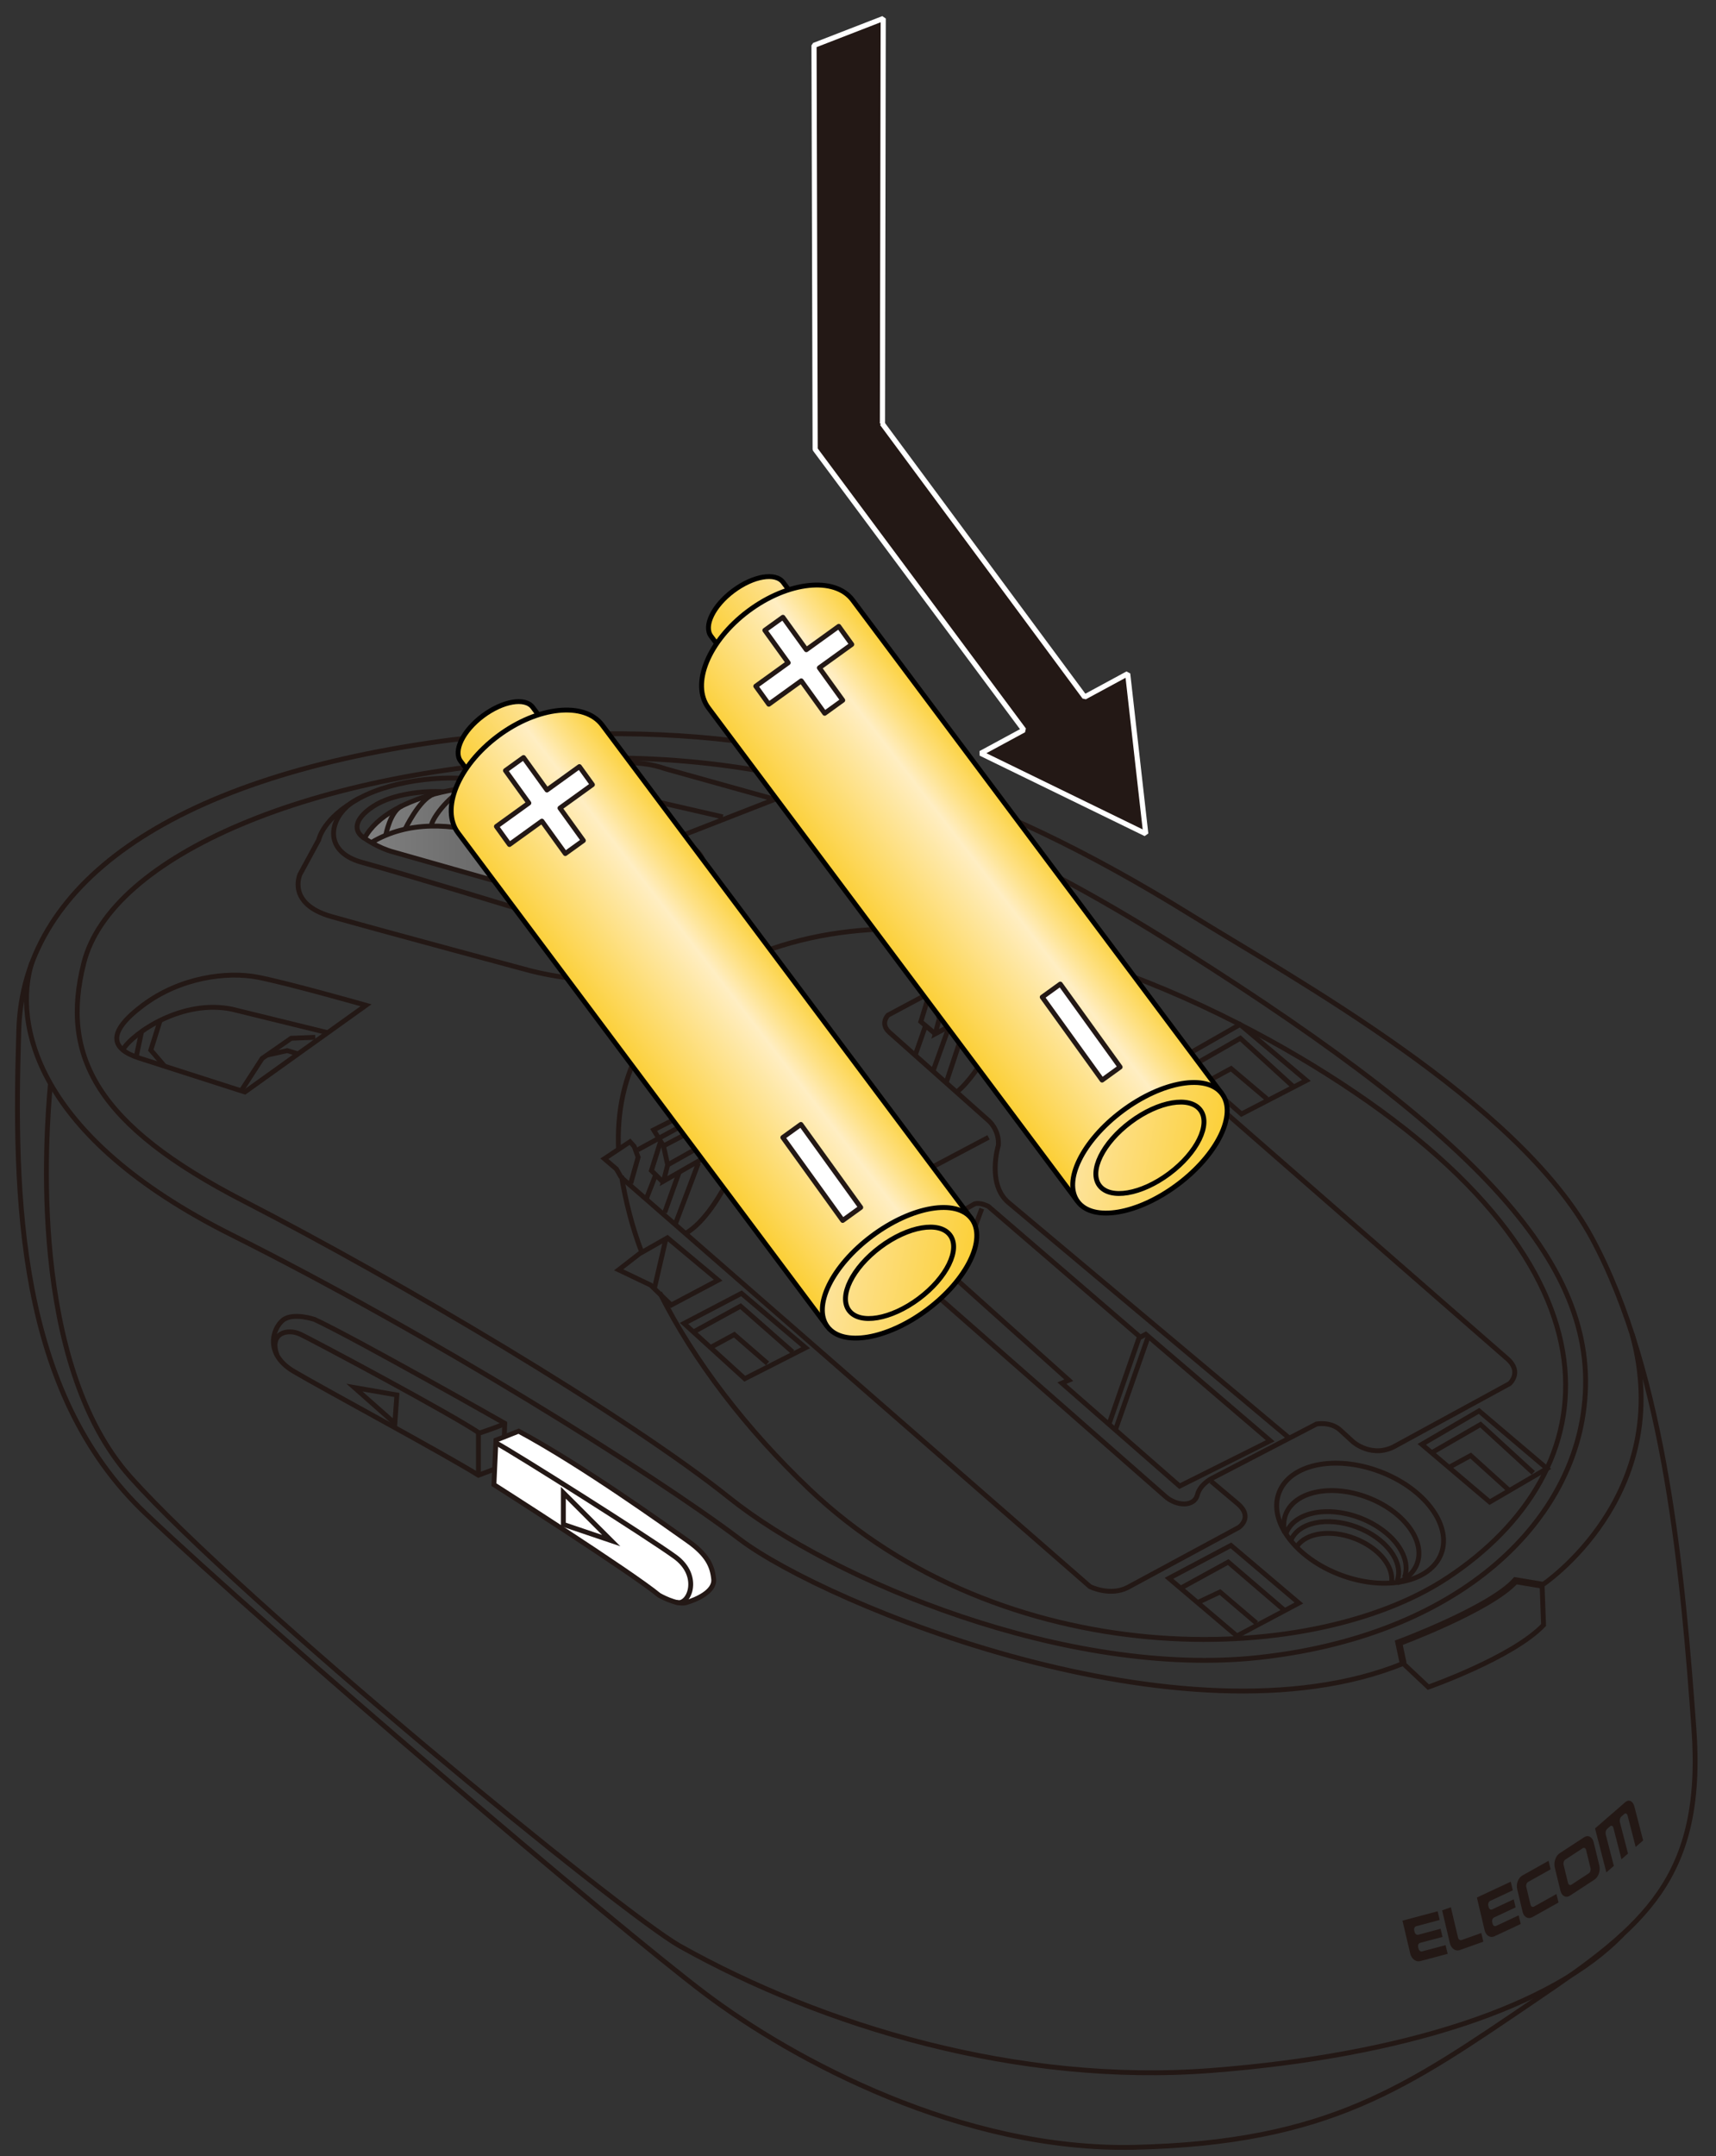
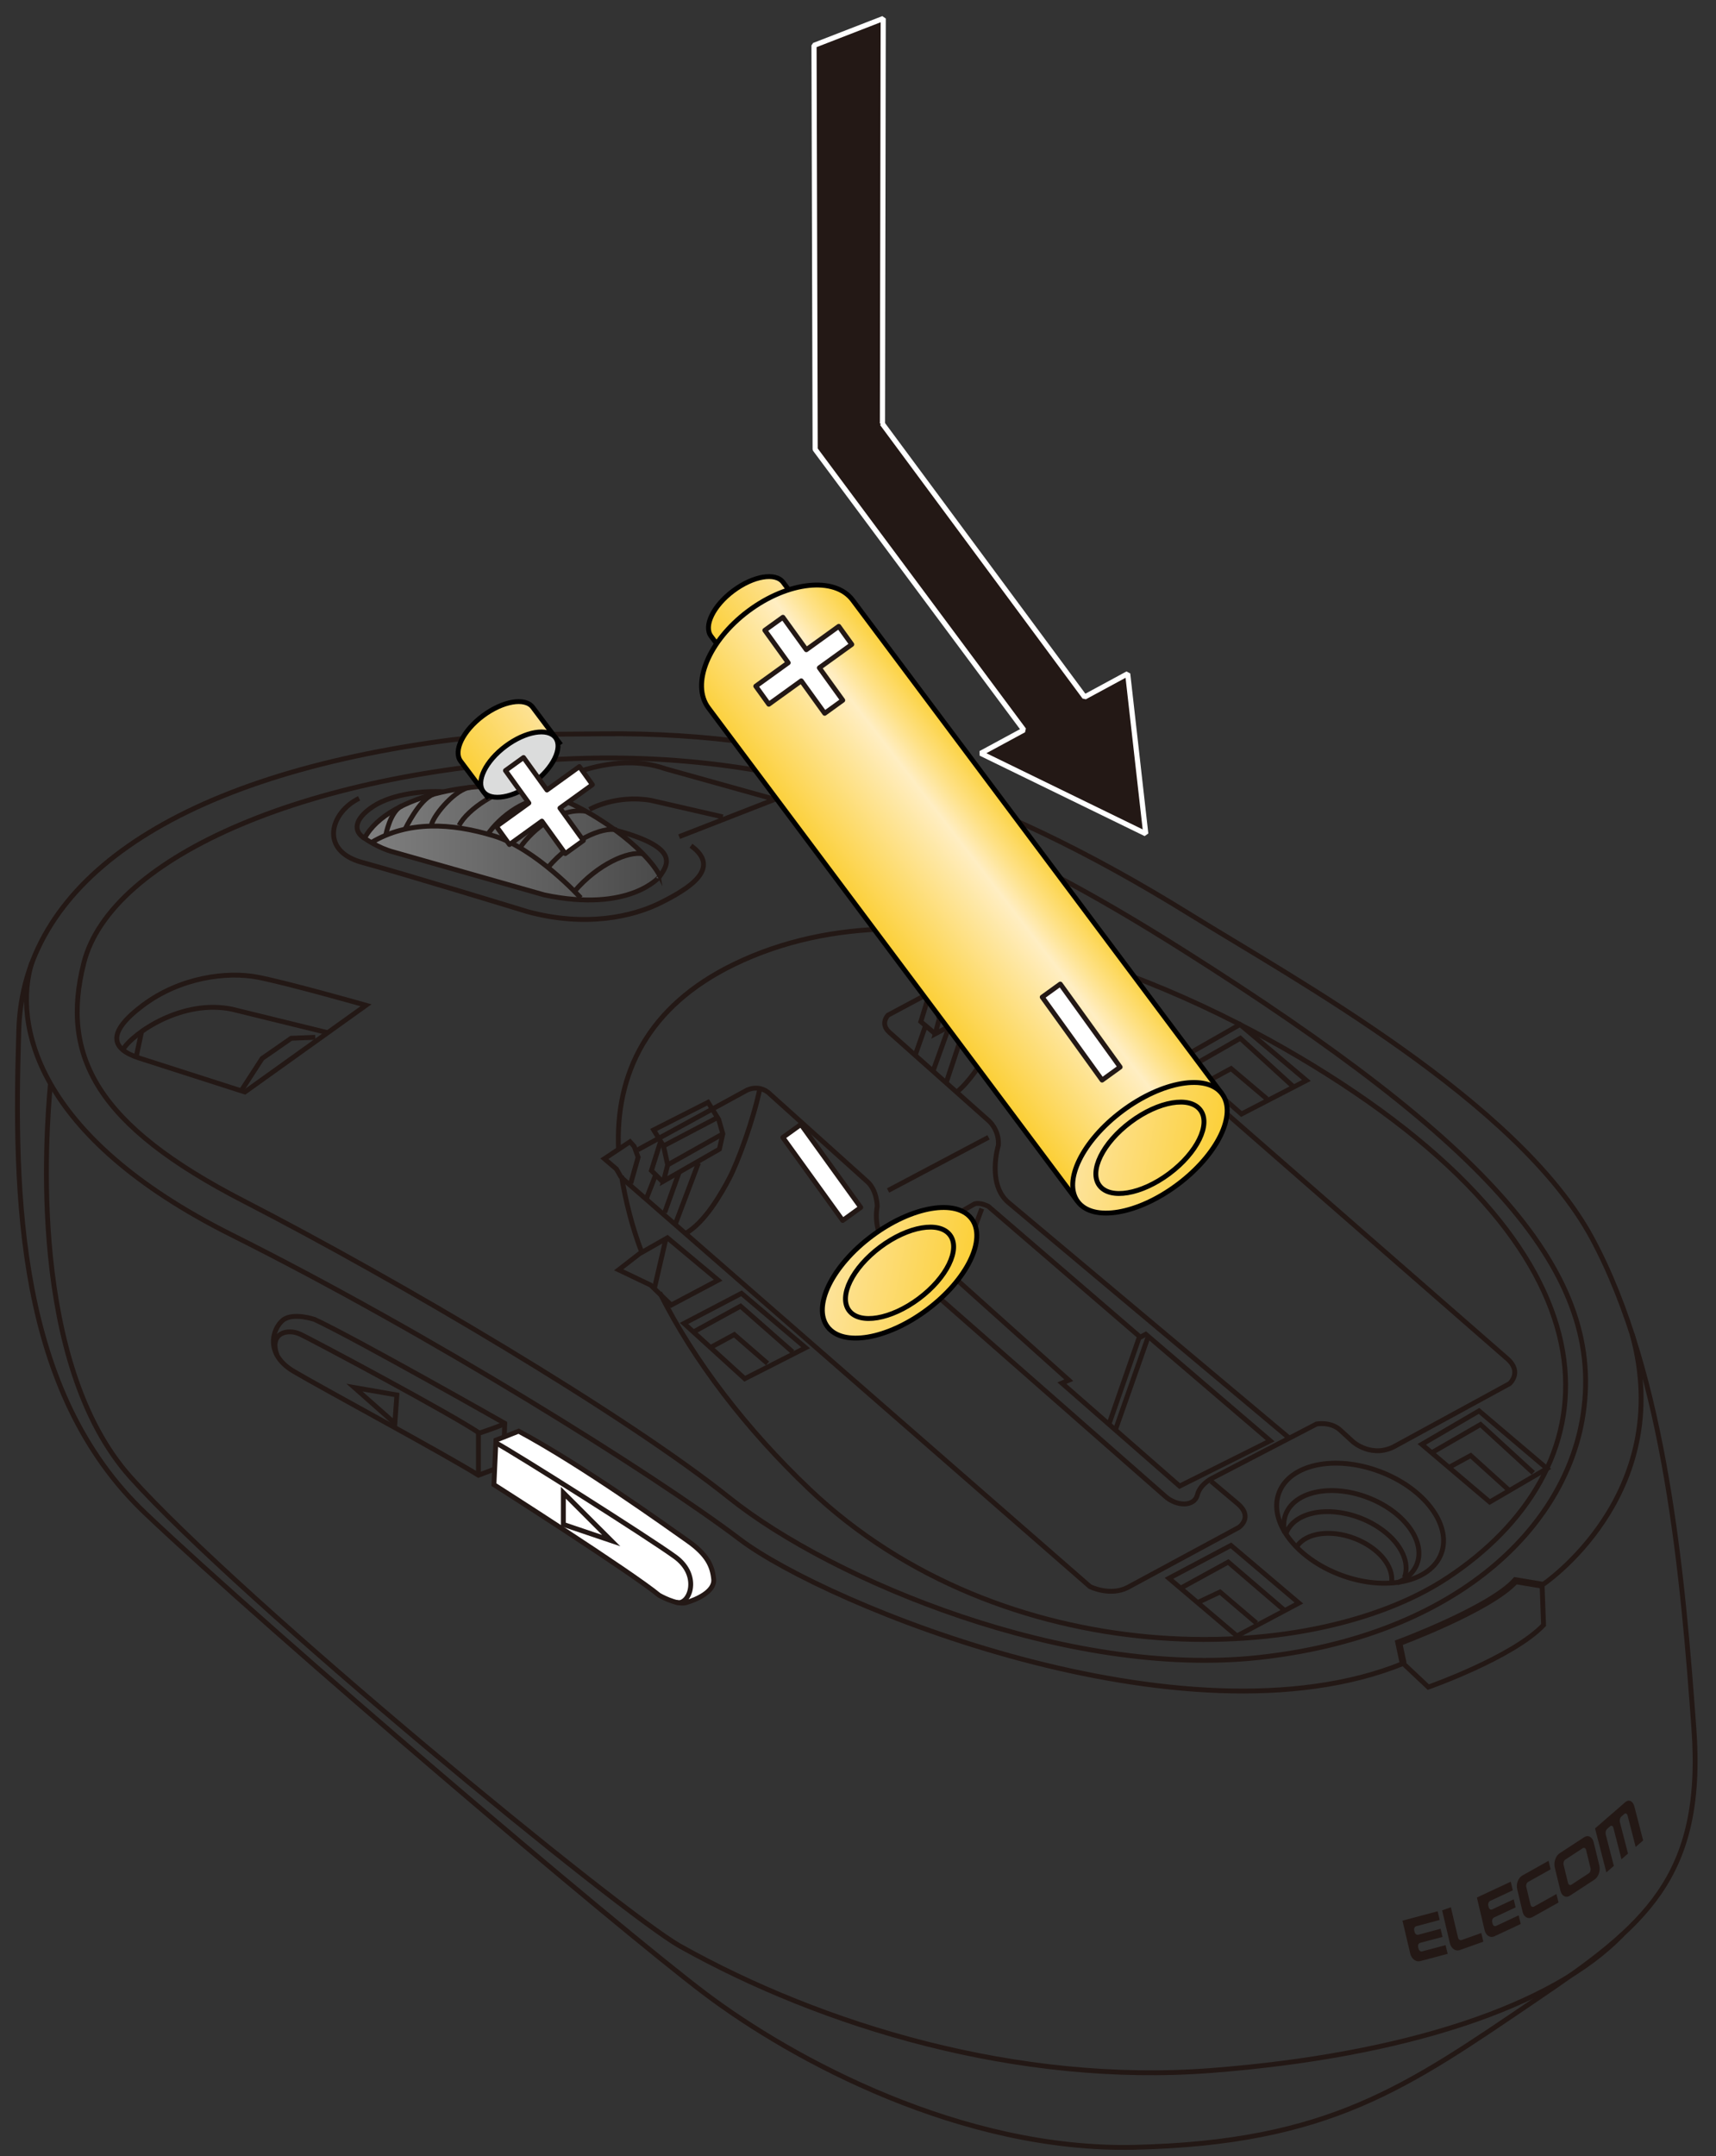
<svg xmlns="http://www.w3.org/2000/svg" version="1.1" x="0px" y="0px" viewBox="0 0 250 314" enable-background="new 0 0 250 314" xml:space="preserve">
  <rect x="0" y="0" width="250" height="314" fill="#333333" stroke="none" />
  <g id="レイヤー_1">
    <g>
      <g>
        <g>
          <path fill="#231815" d="M231.629,267.504c-0.262-0.137-0.559-0.111-0.836,0.07l-3.58,2.341      c-0.279,0.182-0.505,0.498-0.637,0.892c-0.132,0.392-0.154,0.813-0.063,1.186l0.825,3.379c0.091,0.373,0.285,0.653,0.545,0.787      c0.261,0.137,0.558,0.109,0.837-0.073l3.58-2.341c0.277-0.181,0.504-0.496,0.636-0.89c0.132-0.39,0.154-0.812,0.063-1.185      l-0.825-3.379C232.083,267.92,231.89,267.64,231.629,267.504 M231.719,272.083c0.033,0.134,0.025,0.284-0.023,0.427      c-0.048,0.141-0.129,0.255-0.229,0.32l-2.532,1.656c-0.098,0.064-0.206,0.074-0.3,0.026c-0.094-0.051-0.164-0.15-0.196-0.284      l-0.645-2.645c-0.033-0.135-0.024-0.287,0.023-0.427c0.048-0.142,0.13-0.257,0.228-0.321l2.532-1.656      c0.099-0.065,0.206-0.074,0.301-0.025c0.094,0.048,0.163,0.149,0.196,0.283L231.719,272.083z" />
          <path fill="#231815" d="M221.034,275.129c-0.088-0.367-0.057-0.775,0.086-1.15c0.142-0.375,0.378-0.669,0.669-0.832l3.817-2.139      l0.296,1.242l-3.272,1.834c-0.105,0.059-0.19,0.165-0.241,0.3c-0.052,0.133-0.063,0.279-0.031,0.413l0.62,2.603      c0.031,0.132,0.101,0.233,0.197,0.286c0.096,0.052,0.206,0.048,0.311-0.01l3.272-1.834l0.296,1.24l-3.817,2.139      c-0.29,0.163-0.594,0.172-0.861,0.026c-0.266-0.143-0.461-0.426-0.549-0.793L221.034,275.129z" />
          <path fill="#231815" d="M216.104,282.786l-3.433,1.224c-0.297,0.106-0.61,0.061-0.882-0.13      c-0.273-0.188-0.471-0.498-0.559-0.871l-1.129-4.784l1.272-0.453l1.042,4.416c0.032,0.135,0.103,0.245,0.202,0.314      c0.097,0.068,0.21,0.085,0.317,0.046l2.873-1.024L216.104,282.786z" />
          <path fill="#231815" d="M204.322,279.725l5.125-1.364l0.298,1.264l-3.424,0.911c-0.108,0.029-0.198,0.109-0.252,0.225      c-0.055,0.114-0.066,0.252-0.034,0.388l0.055,0.232c0.032,0.135,0.103,0.251,0.202,0.325c0.1,0.075,0.214,0.1,0.323,0.072      l3.261-0.868l0.279,1.183l-3.261,0.868c-0.108,0.029-0.198,0.107-0.253,0.224c-0.055,0.115-0.066,0.253-0.034,0.388l0.055,0.232      c0.032,0.135,0.102,0.249,0.202,0.325c0.1,0.074,0.214,0.1,0.322,0.071l3.424-0.911l0.298,1.264l-3.993,1.062      c-0.301,0.08-0.62,0.012-0.897-0.197c-0.276-0.206-0.477-0.526-0.565-0.901L204.322,279.725z" />
          <path fill="#231815" d="M215.166,276.356l4.932-2.307l0.297,1.258l-3.295,1.541c-0.105,0.049-0.191,0.148-0.242,0.278      c-0.052,0.128-0.063,0.273-0.031,0.408l0.054,0.23c0.032,0.134,0.102,0.241,0.198,0.301c0.096,0.061,0.206,0.067,0.312,0.018      l3.137-1.467l0.278,1.177l-3.137,1.467c-0.105,0.049-0.191,0.146-0.242,0.276c-0.052,0.129-0.063,0.274-0.031,0.409l0.054,0.23      c0.032,0.134,0.101,0.24,0.198,0.301c0.096,0.06,0.206,0.067,0.311,0.017l3.295-1.541l0.297,1.257l-3.842,1.797      c-0.292,0.137-0.598,0.121-0.866-0.048c-0.269-0.165-0.464-0.462-0.552-0.835L215.166,276.356z" />
          <path fill="#231815" d="M238.107,263.092c-0.1-0.387-0.293-0.665-0.543-0.782c-0.25-0.118-0.528-0.062-0.782,0.158l-4.404,3.824      l1.65,6.403l1.087-0.944l-1.178-4.574c-0.036-0.14-0.035-0.302,0.005-0.455c0.038-0.155,0.111-0.285,0.203-0.365l0.43-0.374      c0.091-0.079,0.191-0.099,0.281-0.056c0.09,0.041,0.159,0.141,0.195,0.281l1.178,4.574l0.95-0.825l-1.178-4.574      c-0.036-0.14-0.033-0.303,0.007-0.457c0.038-0.155,0.111-0.285,0.201-0.363l0.432-0.375c0.091-0.079,0.191-0.099,0.281-0.055      c0.09,0.041,0.159,0.141,0.196,0.281l1.178,4.574l1.087-0.944L238.107,263.092z" />
        </g>
        <path fill="none" stroke="#231815" stroke-width="0.709" stroke-miterlimit="10" d="M173.435,133.207     c-29.588-18.347-55.247-26.691-85.741-26.332c-7.557,0.089-15.388-0.034-23.279,1.056c-40.388,5.581-61.027,21.258-61.673,41.994     c-0.766,24.587-0.218,52.763,18.429,70.462s68.528,60.11,81.487,69.908s37.585,22.995,62.579,22.44     c28.445-0.632,39.823-8.85,58.47-21.492c15.751-10.678,24.652-17.699,23.072-39.507s-4.109-51.517-14.855-71.429     S188.424,142.501,173.435,133.207z" />
        <path fill="none" stroke="#231815" stroke-width="0.709" stroke-miterlimit="10" d="M4.645,140.161     c-2.693,8.687,0.249,25.262,29.092,39.683c28.844,14.422,61.561,34.87,74.046,44.342c12.484,9.471,64.79,30.996,96.647,18.081     l3.659,3.444c0,0,12.269-4.305,16.789-9.04l-0.215-5.812c0,0,19.576-12.986,13.124-36.52" />
        <path fill="none" stroke="#231815" stroke-miterlimit="10" d="M204.431,242.267l-0.646-3.014c0,0,13.346-4.951,17.005-9.04     l3.874,0.646" />
        <path fill="none" stroke="#231815" stroke-width="0.709" stroke-miterlimit="10" d="M172.574,138.516     c-25.184-15.929-52.456-29.384-88.885-28.033c-38.149,1.415-67.538,14.194-71.476,29.755     c-3.449,13.628,1.937,23.677,23.247,34.655c22.764,11.727,55.75,31.211,70.817,43.265s49.292,26.26,77.059,23.247     c27.767-3.014,44.137-17.998,47.14-34.44C234.411,185.414,216.533,166.32,172.574,138.516z" />
        <path fill="none" stroke="#231815" stroke-width="0.709" stroke-miterlimit="10" d="M146.098,138.911l-16.718,8.933     c0,0-1.238,1.22,0.197,2.511l14.44,12.843c0,0,1.579,1.292,1.435,3.587c0,0-1.722,5.597,1.435,8.323l40.808,34.225" />
        <path fill="none" stroke="#231815" stroke-width="0.709" stroke-miterlimit="10" d="M92.895,167.467l15.964-8.718     c2.009-0.861,3.3,0.574,3.3,0.574l14.206,12.771c1.42,1.276,1.435,3.587,1.435,3.587c-0.861,5.023,3.157,8.18,3.157,8.18     l38.745,34.009c1.722,1.579,4.305,1.579,4.735-0.143c0.431-1.722,2.439-2.583,2.439-2.583l14.924-7.749     c0,0,2.152-0.43,3.587,1.005l1.722,1.579c0,0,2.852,2.547,6.296,0.538l16.52-9.005c0,0,1.883-1.65-0.287-3.587l-68.894-60.144" />
        <path fill="none" stroke="#231815" stroke-width="0.709" stroke-miterlimit="10" d="M176.448,215.737l3.731,3.139     c2.565,2.081,0.287,3.588,0.287,3.588l-16.215,8.753c-2.583,1.292-5.453-0.143-5.453-0.143L90.51,171.488" />
        <line fill="none" stroke="#231815" stroke-width="0.709" stroke-miterlimit="10" x1="144.017" y1="165.638" x2="129.38" y2="173.387" />
        <path fill="none" stroke="#231815" stroke-width="0.709" stroke-miterlimit="10" d="M90.541,171.247     c0.548,3.443,1.571,7.571,2.962,11.151" />
        <path fill="none" stroke="#231815" stroke-width="0.709" stroke-miterlimit="10" d="M96.117,188.274     c4.967,9.943,12.658,19.91,21.783,28.594c28.127,26.766,72.652,26.348,92.988,12.915c23.462-15.498,27.63-44.846-17.65-73.4     c-20.395-12.861-57.741-29.807-86.315-15.928c-12.517,6.079-17.346,15.909-16.803,27.146" />
        <polygon fill="none" stroke="#231815" stroke-width="0.709" stroke-miterlimit="10" points="190.328,157.355 180.656,149.207      171.766,154.283 180.861,162.248    " />
        <polygon fill="none" stroke="#231815" stroke-width="0.709" stroke-miterlimit="10" points="117.369,196.284 108.024,188.362      99.653,192.743 108.501,200.795    " />
        <polygon fill="none" stroke="#231815" stroke-width="0.709" stroke-miterlimit="10" points="189.233,233.469 179.331,225.075      170.304,229.864 180.205,238.259    " />
        <polygon fill="none" stroke="#231815" stroke-width="0.709" stroke-miterlimit="10" points="225.378,213.881 215.476,205.486      207.134,210.356 217.036,218.751    " />
        <path fill="none" stroke="#231815" stroke-width="0.709" stroke-miterlimit="10" d="M110.705,158.535     c-0.984,4.735-3.244,10.762-4.428,13.023c-1.184,2.26-3.619,6.567-6.491,8.127" />
        <line fill="none" stroke="#231815" stroke-width="0.709" stroke-miterlimit="10" x1="101.756" y1="169.369" x2="98.334" y2="178.42" />
        <path fill="none" stroke="#231815" stroke-width="0.709" stroke-miterlimit="10" d="M148.968,137.906     c0,0-1.202,6.583-1.955,8.736s-4.057,9.512-7.641,12.424" />
        <line fill="none" stroke="#231815" stroke-width="0.709" stroke-miterlimit="10" x1="140.932" y1="148.418" x2="137.814" y2="157.778" />
        <line fill="none" stroke="#231815" stroke-width="0.709" stroke-miterlimit="10" x1="134.842" y1="149.378" x2="133.285" y2="153.821" />
        <line fill="none" stroke="#231815" stroke-width="0.709" stroke-miterlimit="10" x1="95.514" y1="171.127" x2="94.137" y2="174.653" />
        <ellipse transform="matrix(0.35 -0.937 0.937 0.35 -78.994 329.792)" fill="none" stroke="#231815" stroke-width="0.709" stroke-miterlimit="10" cx="198.059" cy="221.797" rx="8.052" ry="12.62" />
        <path fill="none" stroke="#231815" stroke-width="0.709" stroke-miterlimit="10" d="M187.161,223.251     c-0.212-0.912-0.18-1.816,0.135-2.659c1.26-3.375,6.569-4.51,11.858-2.536s8.556,6.31,7.297,9.685     c-0.472,1.265-1.514,2.216-2.911,2.806" />
        <path fill="none" stroke="#231815" stroke-width="0.709" stroke-miterlimit="10" d="M187.369,223.309     c1.134-3.037,5.912-4.059,10.672-2.282c4.76,1.777,7.7,5.679,6.567,8.717" />
-         <path fill="none" stroke="#231815" stroke-width="0.709" stroke-miterlimit="10" d="M188.03,224.447     c1.02-2.733,5.321-3.653,9.605-2.054c4.284,1.599,6.93,5.111,5.91,7.845" />
        <path fill="none" stroke="#231815" stroke-width="0.709" stroke-miterlimit="10" d="M188.946,225.211     c1.315-1.94,4.816-2.493,8.305-1.191c3.556,1.327,5.859,4.12,5.474,6.476" />
        <polygon fill="none" stroke="#231815" stroke-width="0.709" stroke-miterlimit="10" points="142.116,139.7 134.313,143.629      136.142,145.781 136.842,148.364 136.25,150.57 143.784,146.534 144.43,144.059 143.622,141.96    " />
        <polyline fill="none" stroke="#231815" stroke-width="0.709" stroke-miterlimit="10" points="136.25,150.57 134.154,148.795      135.356,144.856    " />
        <line fill="none" stroke="#231815" stroke-width="0.709" stroke-miterlimit="10" x1="138.284" y1="149.481" x2="135.928" y2="156.004" />
        <line fill="none" stroke="#231815" stroke-width="0.709" stroke-miterlimit="10" x1="136.842" y1="148.364" x2="144.107" y2="144.49" />
        <line fill="none" stroke="#231815" stroke-width="0.709" stroke-miterlimit="10" x1="136.142" y1="145.781" x2="143.622" y2="141.96" />
        <path fill="none" stroke="#231815" stroke-width="0.709" stroke-miterlimit="10" d="M53.325,146.409l-17.65,12.628     l-15.426-4.951c-3.946-1.292-4.879-3.588,0.574-7.677c5.453-4.09,12.269-4.951,16.718-4.09     C41.989,143.18,53.325,146.409,53.325,146.409z" />
        <path fill="none" stroke="#231815" stroke-width="0.709" stroke-miterlimit="10" d="M17.879,152.893     c1.508-2.466,8.683-7.417,15.93-5.91l13.933,3.42" />
-         <polyline fill="none" stroke="#231815" stroke-width="0.709" stroke-miterlimit="10" points="23.33,148.624 21.97,152.938      23.988,155.286    " />
        <polyline fill="none" stroke="#231815" stroke-width="0.709" stroke-miterlimit="10" points="45.935,151.073 42.419,151.216      38.186,154.158 35.136,158.864    " />
-         <polyline fill="none" stroke="#231815" stroke-width="0.709" stroke-miterlimit="10" points="38.89,153.668 41.845,153.01      43.421,153.494    " />
        <line fill="none" stroke="#231815" stroke-width="0.709" stroke-miterlimit="10" x1="20.626" y1="150.238" x2="19.837" y2="153.942" />
-         <path fill="none" stroke="#231815" stroke-width="0.709" stroke-miterlimit="10" d="M96.232,120.722l-25.113-6.888     c-5.166-1.148-13.489-0.43-18.798,2.439c-5.31,2.87-5.883,6.027-5.883,6.027l-2.727,5.022c0,0-2.009,4.305,4.592,6.171     c8.043,2.273,28.987,7.893,28.987,7.893c10.332,2.583,19.372,1.148,25.543-1.722s3.013-7.462,3.013-7.462l-3.874-7.175     C101.972,125.027,100.868,121.994,96.232,120.722z" />
        <path fill="none" stroke="#231815" stroke-width="0.709" stroke-miterlimit="10" d="M52.321,116.274     c-4.162,2.009-5.883,7.605,0.431,9.327s24.108,7.175,24.108,7.175c8.466,2.296,15.354,0.717,19.373-1.292     c4.018-2.009,9.012-4.994,4.434-8.309" />
-         <path fill="none" stroke="#231815" stroke-width="0.709" stroke-miterlimit="10" d="M98.946,121.851l13.931-5.434l-15.928-4.449     c-4.294-1.519-9.041-0.861-13.059,0.574c-4.018,1.435-3.716,3.05-2.504,4.108" />
+         <path fill="none" stroke="#231815" stroke-width="0.709" stroke-miterlimit="10" d="M98.946,121.851l13.931-5.434l-15.928-4.449     c-4.294-1.519-9.041-0.861-13.059,0.574" />
        <path fill="none" stroke="#231815" stroke-width="0.709" stroke-miterlimit="10" d="M85.89,117.886c0,0,3.74-2.186,8.906-1.325     l10.515,2.413" />
        <linearGradient id="SVGID_1_" gradientUnits="userSpaceOnUse" x1="53.11" y1="122.775" x2="96.16" y2="122.775">
          <stop offset="0" style="stop-color:#808080" />
          <stop offset="1" style="stop-color:#4A4A4A" />
        </linearGradient>
        <path fill="url(#SVGID_1_)" stroke="#231815" stroke-width="0.709" stroke-miterlimit="10" d="M79.299,130.337l-21.956-6.242     c-2.224-0.574-4.233-2.009-4.233-2.009c3.444-6.529,17.794-9.04,25.471-6.816c7.677,2.224,15.57,8.395,17.579,12.341     C96.16,127.61,91.855,132.992,79.299,130.337z" />
        <path fill="none" stroke="#231815" stroke-width="0.709" stroke-miterlimit="10" d="M96.023,127.762     c1.285-1.802,3.193-4.299-6.371-6.853" />
        <path fill="none" stroke="#231815" stroke-width="0.709" stroke-miterlimit="10" d="M64.601,115.317     c-2.522-0.191-7.329,0.239-10.199,2.105s-2.951,3.673-1.292,4.664" />
        <path fill="none" stroke="#231815" stroke-width="0.709" stroke-miterlimit="10" d="M54.098,122.708     c5.397-3.206,11.64-2.847,17.81-0.982s12.7,9.04,12.7,9.04" />
        <path fill="none" stroke="#231815" stroke-width="0.709" stroke-miterlimit="10" d="M83.692,129.818     c3.355-3.929,7.852-5.913,9.98-5.459" />
        <path fill="none" stroke="#231815" stroke-width="0.709" stroke-miterlimit="10" d="M79.851,126.316     c3.355-3.929,7.852-5.913,9.98-5.459" />
        <path fill="none" stroke="#231815" stroke-width="0.709" stroke-miterlimit="10" d="M75.755,123.475     c1.893-2.824,5.997-5.892,9.601-5.319" />
        <path fill="none" stroke="#231815" stroke-width="0.709" stroke-miterlimit="10" d="M70.944,121.667     c1.893-2.824,5.997-5.892,9.601-5.319" />
        <path fill="none" stroke="#231815" stroke-width="0.709" stroke-miterlimit="10" d="M66.886,120.22     c1.22-2.439,6.006-5.339,8.111-5.322" />
        <path fill="none" stroke="#231815" stroke-width="0.709" stroke-miterlimit="10" d="M62.868,120.077     c0.431-1.578,3.623-5.243,5.651-5.401" />
        <path fill="none" stroke="#231815" stroke-width="0.709" stroke-miterlimit="10" d="M59.018,120.762     c0,0,2.042-4.301,4.093-5.076" />
        <path fill="none" stroke="#231815" stroke-width="0.709" stroke-miterlimit="10" d="M56.196,121.656c0,0,0.649-3.53,2.348-4.276     " />
        <polygon fill="none" stroke="#231815" stroke-width="0.709" stroke-miterlimit="10" points="97.786,190.067 104.626,186.445      97.236,180.275 93.153,182.597 90.133,184.939 94.797,187.163    " />
        <path fill="none" stroke="#231815" stroke-width="0.709" stroke-miterlimit="10" d="M7.35,157.825     c-0.662,7.383-3.223,40.68,11.679,57.321c16.116,17.996,71.543,63.533,80.073,68.306c20.755,11.613,49.163,20.259,77.344,18.097     c28.106-2.157,49.909-9.367,59.878-19.779" />
        <path fill="none" stroke="#231815" stroke-width="0.709" stroke-miterlimit="10" d="M73.336,213.477l0.196-6.187     c0,0-21.605-12.275-27.693-15.123c0,0-3.143-1.08-4.616,0.098s-2.75,4.91,1.571,7.463c4.321,2.553,21.966,12.03,26.908,15.123     L73.336,213.477z" />
        <path fill="none" stroke="#231815" stroke-width="0.709" stroke-miterlimit="10" d="M73.532,207.29     c-0.007,0.206-3.83,1.473-3.83,1.473v6.089" />
        <path fill="none" stroke="#231815" stroke-width="0.709" stroke-miterlimit="10" d="M69.834,208.719     c-3.83-2.651-24.192-13.508-26.058-14.392c-1.866-0.884-4.642-0.221-3.401,3.081" />
        <polygon fill="none" stroke="#231815" stroke-width="0.709" stroke-miterlimit="10" points="57.82,203.165 57.525,207.29      51.633,202.085    " />
        <path fill="none" stroke="#231815" stroke-width="0.709" stroke-miterlimit="10" d="M134.259,181.782l21.453,19.229l-1.005,0.43     l17.148,14.996l13.202-6.601l-18.135-15.516l-0.789,0.43l-22.135-19.05c0,0-1.171-0.642-2.032-0.355l-7.708,4.426     C134.259,179.773,133.203,180.835,134.259,181.782z" />
        <line fill="none" stroke="#231815" stroke-width="0.709" stroke-miterlimit="10" x1="166.014" y1="194.647" x2="161.61" y2="207.284" />
        <line fill="none" stroke="#231815" stroke-width="0.709" stroke-miterlimit="10" x1="143.032" y1="176.024" x2="139.259" y2="186.263" />
        <line fill="none" stroke="#231815" stroke-width="0.709" stroke-miterlimit="10" x1="167.29" y1="194.634" x2="162.501" y2="208.256" />
        <polyline fill="none" stroke="#231815" stroke-width="0.709" stroke-miterlimit="10" points="171.993,231.31 178.935,227.502      187.168,234.565    " />
        <polyline fill="none" stroke="#231815" stroke-width="0.709" stroke-miterlimit="10" points="174.475,233.4 177.74,231.863      183.049,236.383    " />
        <polyline fill="none" stroke="#231815" stroke-width="0.709" stroke-miterlimit="10" points="208.736,211.486 215.695,207.468      223.373,214.5    " />
        <polyline fill="none" stroke="#231815" stroke-width="0.709" stroke-miterlimit="10" points="211.092,213.711 214.26,211.988      219.893,217.083    " />
        <polyline fill="none" stroke="#231815" stroke-width="0.709" stroke-miterlimit="10" points="101.023,193.991 107.891,190.23      115.478,196.903    " />
        <polyline fill="none" stroke="#231815" stroke-width="0.709" stroke-miterlimit="10" points="103.694,196.15 106.976,194.374      111.819,198.571    " />
        <polyline fill="none" stroke="#231815" stroke-width="0.709" stroke-miterlimit="10" points="173.179,155.521 180.699,151.216      188.475,158.313    " />
        <polyline fill="none" stroke="#231815" stroke-width="0.709" stroke-miterlimit="10" points="175.617,157.655 179.354,155.629      184.574,160.041    " />
        <polyline fill="none" stroke="#231815" stroke-width="0.709" stroke-miterlimit="10" points="146.785,136.909 145.201,137.691      146.098,138.732 146.313,139.915 142.582,151.216 145.452,149.602    " />
        <polyline fill="none" stroke="#231815" stroke-width="0.709" stroke-miterlimit="10" points="90.51,171.488 89.81,170.266      88.052,168.759 91.783,166.284 92.393,166.965 92.967,168.544 91.891,172.346    " />
        <polygon fill="none" stroke="#231815" stroke-width="0.709" stroke-miterlimit="10" points="95.227,164.562 96.662,166.893      97.272,169.656 96.662,172.024 104.806,167.36 105.308,165.136 104.698,163.019 103.155,160.544    " />
        <polyline fill="none" stroke="#231815" stroke-width="0.709" stroke-miterlimit="10" points="96.246,166.217 94.904,170.481      96.483,172.059    " />
        <line fill="none" stroke="#231815" stroke-width="0.709" stroke-miterlimit="10" x1="98.948" y1="170.715" x2="96.841" y2="176.58" />
        <line fill="none" stroke="#231815" stroke-width="0.709" stroke-miterlimit="10" x1="97.272" y1="169.656" x2="105.308" y2="165.136" />
        <line fill="none" stroke="#231815" stroke-width="0.709" stroke-miterlimit="10" x1="96.662" y1="166.893" x2="104.535" y2="162.758" />
        <line fill="none" stroke="#231815" stroke-width="0.709" stroke-miterlimit="10" x1="97.016" y1="180.4" x2="95.328" y2="187.679" />
        <path fill="#FFFFFF" stroke="#231815" stroke-width="0.709" stroke-miterlimit="10" d="M75.56,208.437l-3.305,1.308     l-0.295,6.481c0,0,20.033,12.766,24.06,16.105c0,0,2.553,1.473,3.928,1.08c1.375-0.393,4.223-1.571,4.026-3.437     c-0.196-1.866-0.884-3.535-3.83-5.598S84.889,213.445,75.56,208.437z" />
        <path fill="none" stroke="#231815" stroke-width="0.709" stroke-miterlimit="10" d="M72.238,210.132     c2.767,1.478,22.185,13.75,26.113,16.598c3.928,2.848,1.98,7.333,0.097,6.61" />
        <polygon fill="none" stroke="#231815" stroke-width="0.709" stroke-miterlimit="10" points="82.076,217.405 82.076,222.02      89.048,224.377    " />
      </g>
      <g>
        <g>
          <linearGradient id="SVGID_00000176042951245486815500000016500452020470224016_" gradientUnits="userSpaceOnUse" x1="-201.586" y1="206.59" x2="-201.586" y2="220.069" gradientTransform="matrix(0.596 0.803 -0.803 0.596 365.09 142.768)">
            <stop offset="0" style="stop-color:#FDE39B" />
            <stop offset="1" style="stop-color:#FCD039" />
          </linearGradient>
          <path fill="url(#SVGID_00000176042951245486815500000016500452020470224016_)" stroke="#000000" stroke-width="0.709" d="      M81.703,108.46l-4.089-5.448c-1.108-1.484-4.364-0.926-7.264,1.241c-2.9,2.168-4.351,5.125-3.239,6.607l4.085,5.452" />
          <path fill="#DBDCDC" stroke="#000000" stroke-width="0.709" d="M77.68,114.04c-2.901,2.169-6.154,2.727-7.266,1.245      c-1.108-1.487,0.345-4.448,3.244-6.612c2.9-2.168,6.152-2.722,7.266-1.245C82.032,108.912,80.58,111.872,77.68,114.04z" />
        </g>
        <g>
          <linearGradient id="SVGID_00000086687397624437047130000000807610607968334520_" gradientUnits="userSpaceOnUse" x1="53.489" y1="155.806" x2="42.93" y2="180.829" gradientTransform="matrix(0.87 0.493 -0.493 0.87 143.313 -24.259)">
            <stop offset="0" style="stop-color:#FCD039" />
            <stop offset="0.069" style="stop-color:#FCD54F" />
            <stop offset="0.21" style="stop-color:#FEE186" />
            <stop offset="0.35" style="stop-color:#FFEEC3" />
            <stop offset="1" style="stop-color:#FCD039" />
          </linearGradient>
-           <path fill="url(#SVGID_00000086687397624437047130000000807610607968334520_)" stroke="#000000" stroke-width="0.709" d="      M141.561,177.519l-53.817-71.912c-2.59-3.463-9.394-2.749-15.196,1.584c-5.802,4.34-8.403,10.655-5.812,14.115l53.814,71.913" />
          <linearGradient id="SVGID_00000174599647724438401940000017671483173151906744_" gradientUnits="userSpaceOnUse" x1="49.582" y1="228.107" x2="69.954" y2="228.107" gradientTransform="matrix(0.984 0.181 -0.181 0.984 113.469 -49.78)">
            <stop offset="0" style="stop-color:#FDE39B" />
            <stop offset="1" style="stop-color:#FCD039" />
          </linearGradient>
          <path fill="url(#SVGID_00000174599647724438401940000017671483173151906744_)" stroke="#000000" stroke-width="0.709" d="      M135.078,190.738c-5.805,4.34-12.307,5.447-14.528,2.481c-2.22-2.961,0.68-8.879,6.488-13.217      c5.8-4.333,12.298-5.445,14.523-2.483C143.779,180.486,140.879,186.401,135.078,190.738z" />
          <path fill="none" stroke="#000000" stroke-width="0.709" d="M133.87,189.13c-4.063,3.036-8.615,3.811-10.171,1.738      c-1.555-2.073,0.478-6.214,4.545-9.251c4.059-3.036,8.609-3.813,10.163-1.737C139.963,181.951,137.932,186.096,133.87,189.13z" />
        </g>
      </g>
      <polygon fill="#231815" stroke="#FFFFFF" stroke-width="0.75" stroke-miterlimit="1" points="118.759,65.439 118.592,6.609     128.674,2.696 128.563,61.692 128.538,61.699 158.017,101.515 164.29,98.121 166.923,121.432 142.885,109.715 149.158,106.319       " />
      <g>
        <g>
          <linearGradient id="SVGID_00000065787492900509850420000009586405283944116396_" gradientUnits="userSpaceOnUse" x1="-194.45" y1="166.453" x2="-194.45" y2="179.932" gradientTransform="matrix(0.596 0.803 -0.803 0.596 365.09 142.768)">
            <stop offset="0" style="stop-color:#FDE39B" />
            <stop offset="1" style="stop-color:#FCD039" />
          </linearGradient>
          <path fill="url(#SVGID_00000065787492900509850420000009586405283944116396_)" stroke="#000000" stroke-width="0.709" d="      M118.178,90.254l-4.089-5.448c-1.108-1.484-4.364-0.926-7.264,1.241c-2.9,2.168-4.351,5.125-3.239,6.607l4.085,5.452" />
          <path fill="#DBDCDC" stroke="#000000" stroke-width="0.709" d="M114.155,95.833c-2.901,2.169-6.154,2.727-7.266,1.245      c-1.108-1.487,0.345-4.448,3.244-6.612c2.9-2.168,6.152-2.722,7.266-1.245C118.507,90.705,117.055,93.666,114.155,95.833z" />
        </g>
        <g>
          <linearGradient id="SVGID_00000062154907368134934170000008137651026033154231_" gradientUnits="userSpaceOnUse" x1="76.264" y1="121.995" x2="65.705" y2="147.018" gradientTransform="matrix(0.87 0.493 -0.493 0.87 143.313 -24.259)">
            <stop offset="0" style="stop-color:#FCD039" />
            <stop offset="0.069" style="stop-color:#FCD54F" />
            <stop offset="0.21" style="stop-color:#FEE186" />
            <stop offset="0.35" style="stop-color:#FFEEC3" />
            <stop offset="1" style="stop-color:#FCD039" />
          </linearGradient>
          <path fill="url(#SVGID_00000062154907368134934170000008137651026033154231_)" stroke="#000000" stroke-width="0.709" d="      M178.036,159.312L124.219,87.4c-2.59-3.463-9.394-2.749-15.196,1.584c-5.802,4.34-8.403,10.655-5.812,14.115l53.814,71.913" />
          <linearGradient id="SVGID_00000024689310903158214890000005908330951302244274_" gradientUnits="userSpaceOnUse" x1="82.169" y1="203.612" x2="102.54" y2="203.612" gradientTransform="matrix(0.984 0.181 -0.181 0.984 113.469 -49.78)">
            <stop offset="0" style="stop-color:#FDE39B" />
            <stop offset="1" style="stop-color:#FCD039" />
          </linearGradient>
          <path fill="url(#SVGID_00000024689310903158214890000005908330951302244274_)" stroke="#000000" stroke-width="0.709" d="      M171.553,172.531c-5.805,4.34-12.307,5.447-14.528,2.481c-2.22-2.961,0.68-8.879,6.488-13.217      c5.8-4.333,12.298-5.445,14.523-2.483C180.253,162.28,177.354,168.194,171.553,172.531z" />
          <path fill="none" stroke="#000000" stroke-width="0.709" d="M170.345,170.923c-4.063,3.036-8.615,3.811-10.171,1.738      c-1.555-2.073,0.478-6.214,4.545-9.251c4.059-3.036,8.609-3.813,10.163-1.737C176.438,163.744,174.407,167.889,170.345,170.923z      " />
        </g>
      </g>
    </g>
    <rect x="112.217" y="169.118" transform="matrix(0.585 0.811 -0.811 0.585 188.189 -26.181)" fill="#FFFFFF" stroke="#231815" stroke-width="0.709" stroke-linecap="round" stroke-linejoin="round" stroke-miterlimit="10" width="14.905" height="3.246" />
    <polygon fill="#FFFFFF" stroke="#231815" stroke-width="0.709" stroke-linecap="round" stroke-linejoin="round" stroke-miterlimit="10" points="   84.99,122.418 81.581,117.689 86.309,114.28 84.411,111.647 79.682,115.056 76.273,110.327 73.64,112.226 77.049,116.955    72.32,120.364 74.219,122.997 78.947,119.588 82.356,124.316  " />
    <rect x="150.004" y="148.688" transform="matrix(0.585 0.811 -0.811 0.585 187.306 -65.316)" fill="#FFFFFF" stroke="#231815" stroke-width="0.709" stroke-linecap="round" stroke-linejoin="round" stroke-miterlimit="10" width="14.905" height="3.246" />
    <polygon fill="#FFFFFF" stroke="#231815" stroke-width="0.709" stroke-linecap="round" stroke-linejoin="round" stroke-miterlimit="10" points="   122.777,101.988 119.368,97.26 124.096,93.851 122.198,91.218 117.469,94.627 114.06,89.898 111.427,91.796 114.836,96.525    110.107,99.934 112.006,102.567 116.735,99.158 120.144,103.887  " />
  </g>
  <g id="レイヤー_2">
    <g>
	</g>
    <g>
	</g>
    <g>
	</g>
    <g>
	</g>
    <g>
	</g>
    <g>
	</g>
    <g>
	</g>
    <g>
	</g>
    <g>
	</g>
    <g>
	</g>
    <g>
	</g>
    <g>
	</g>
    <g>
	</g>
    <g>
	</g>
    <g>
	</g>
  </g>
</svg>